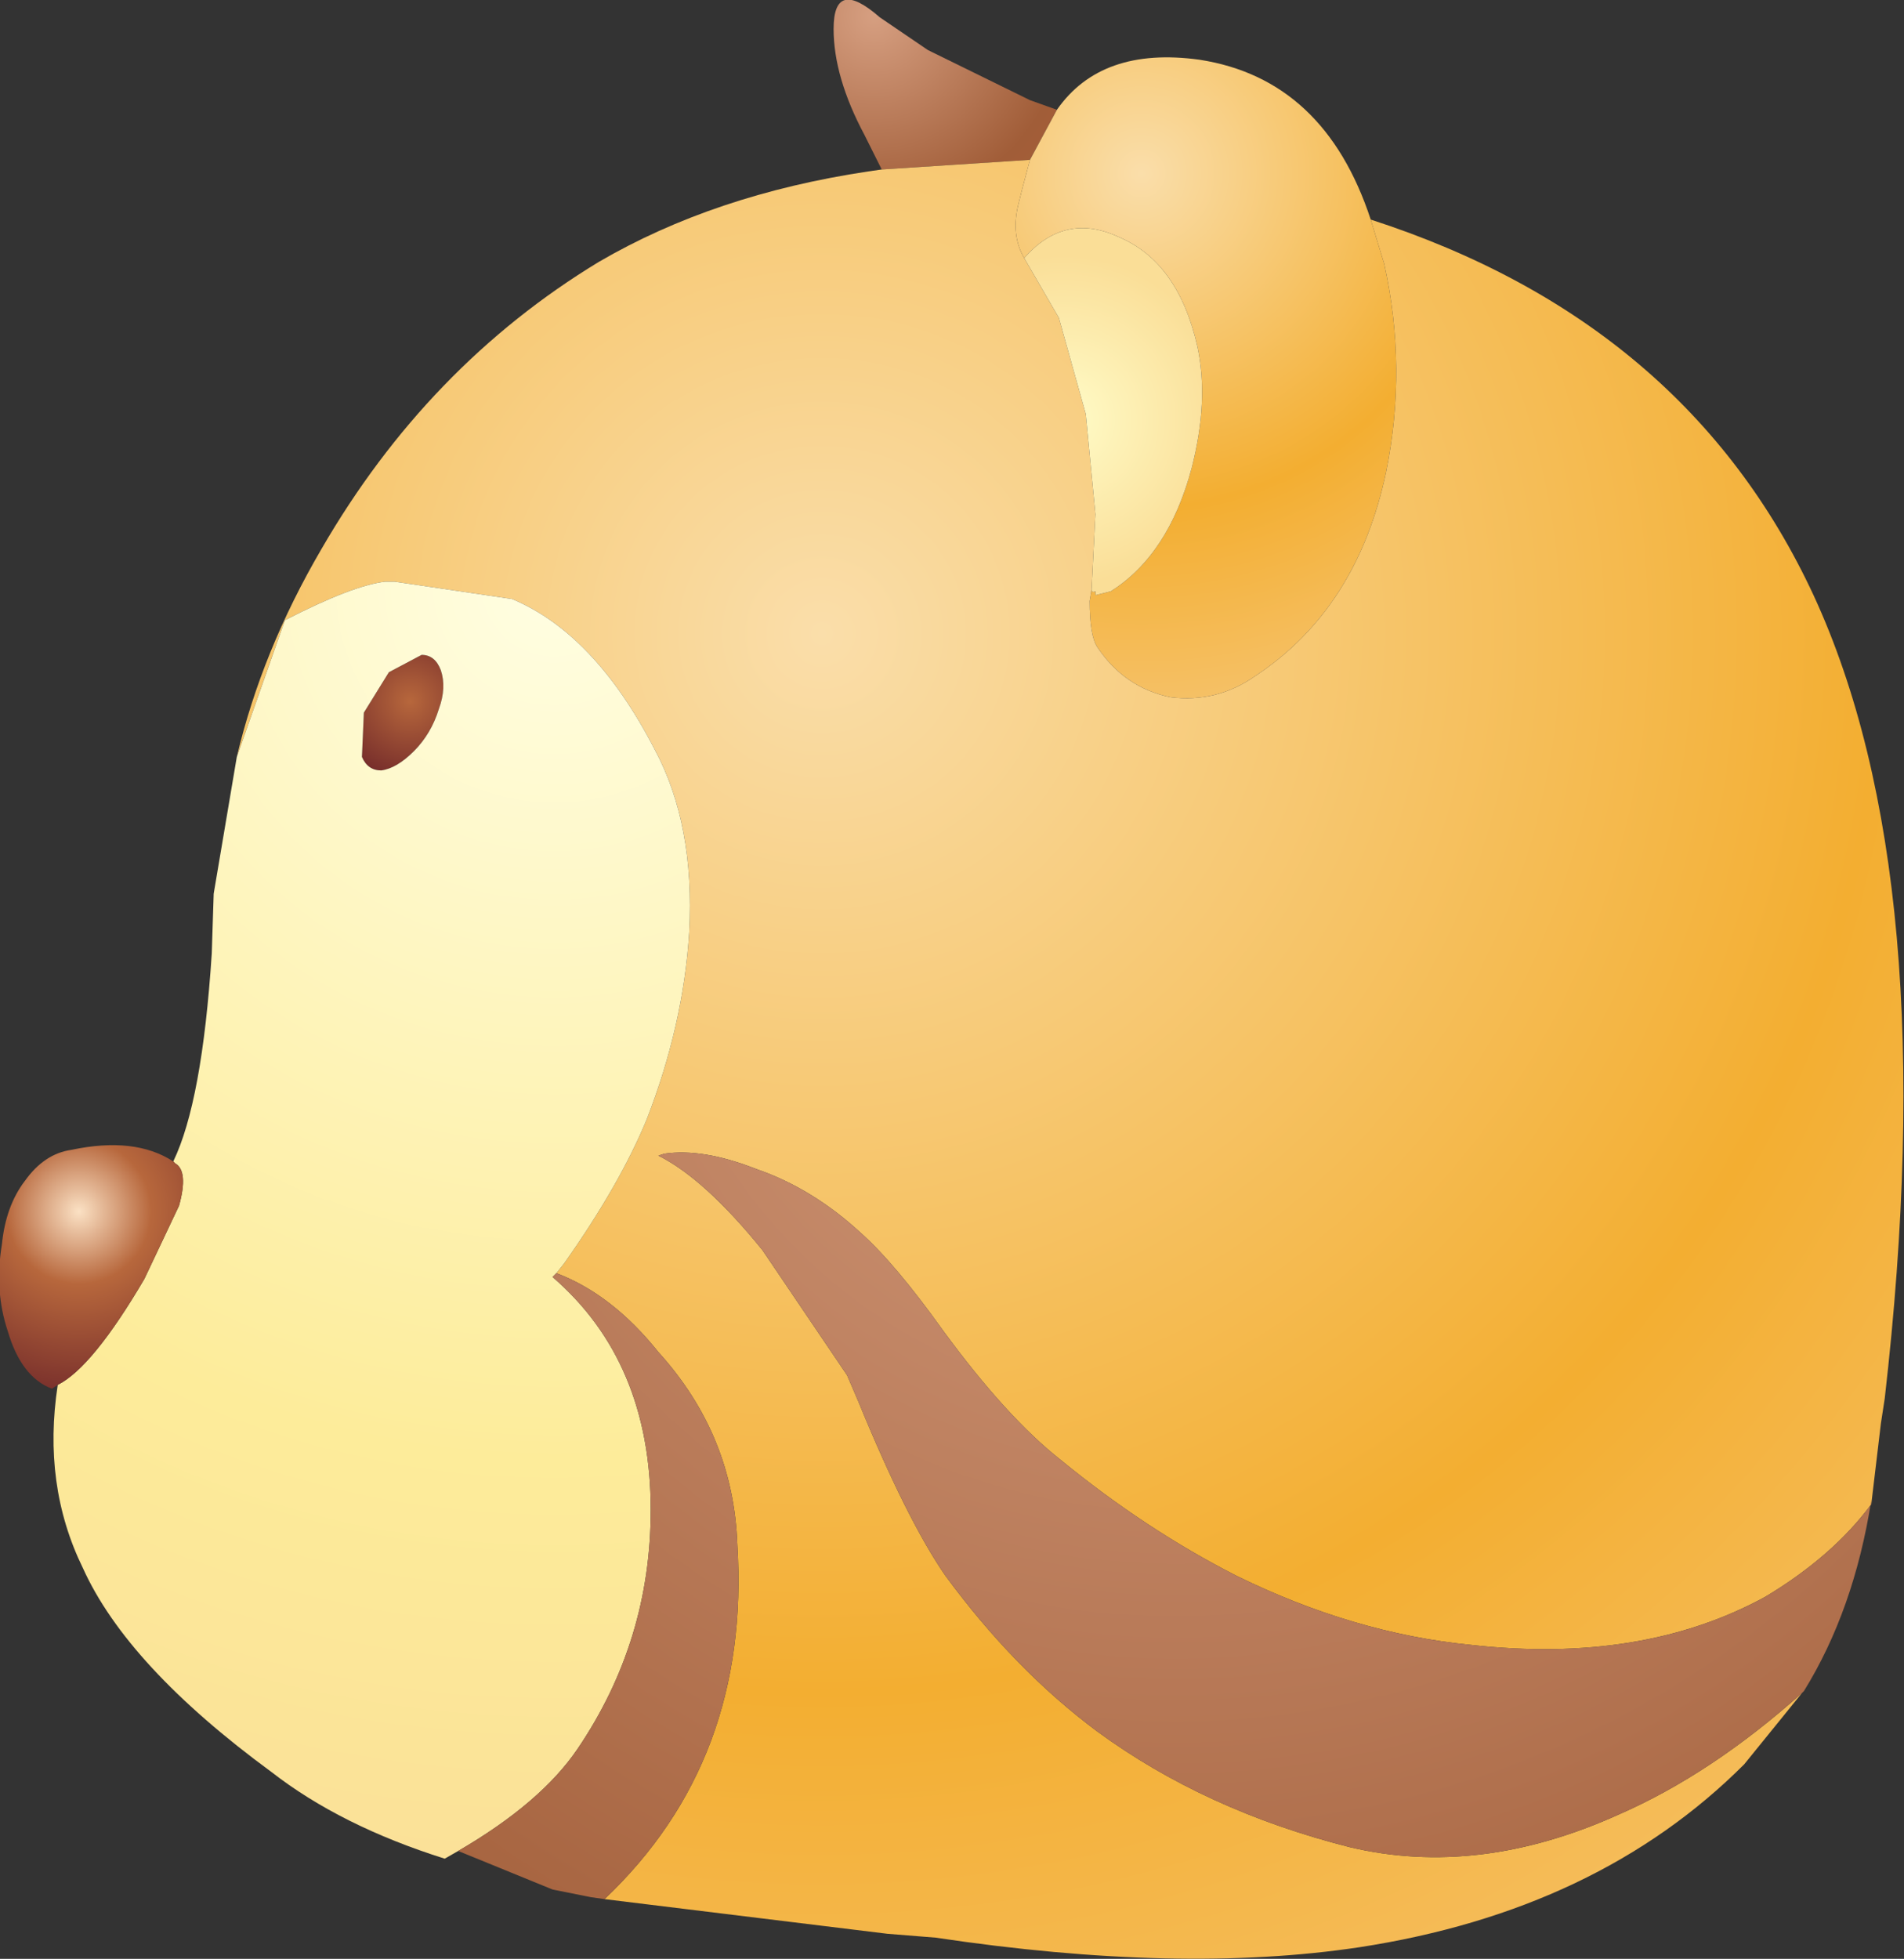
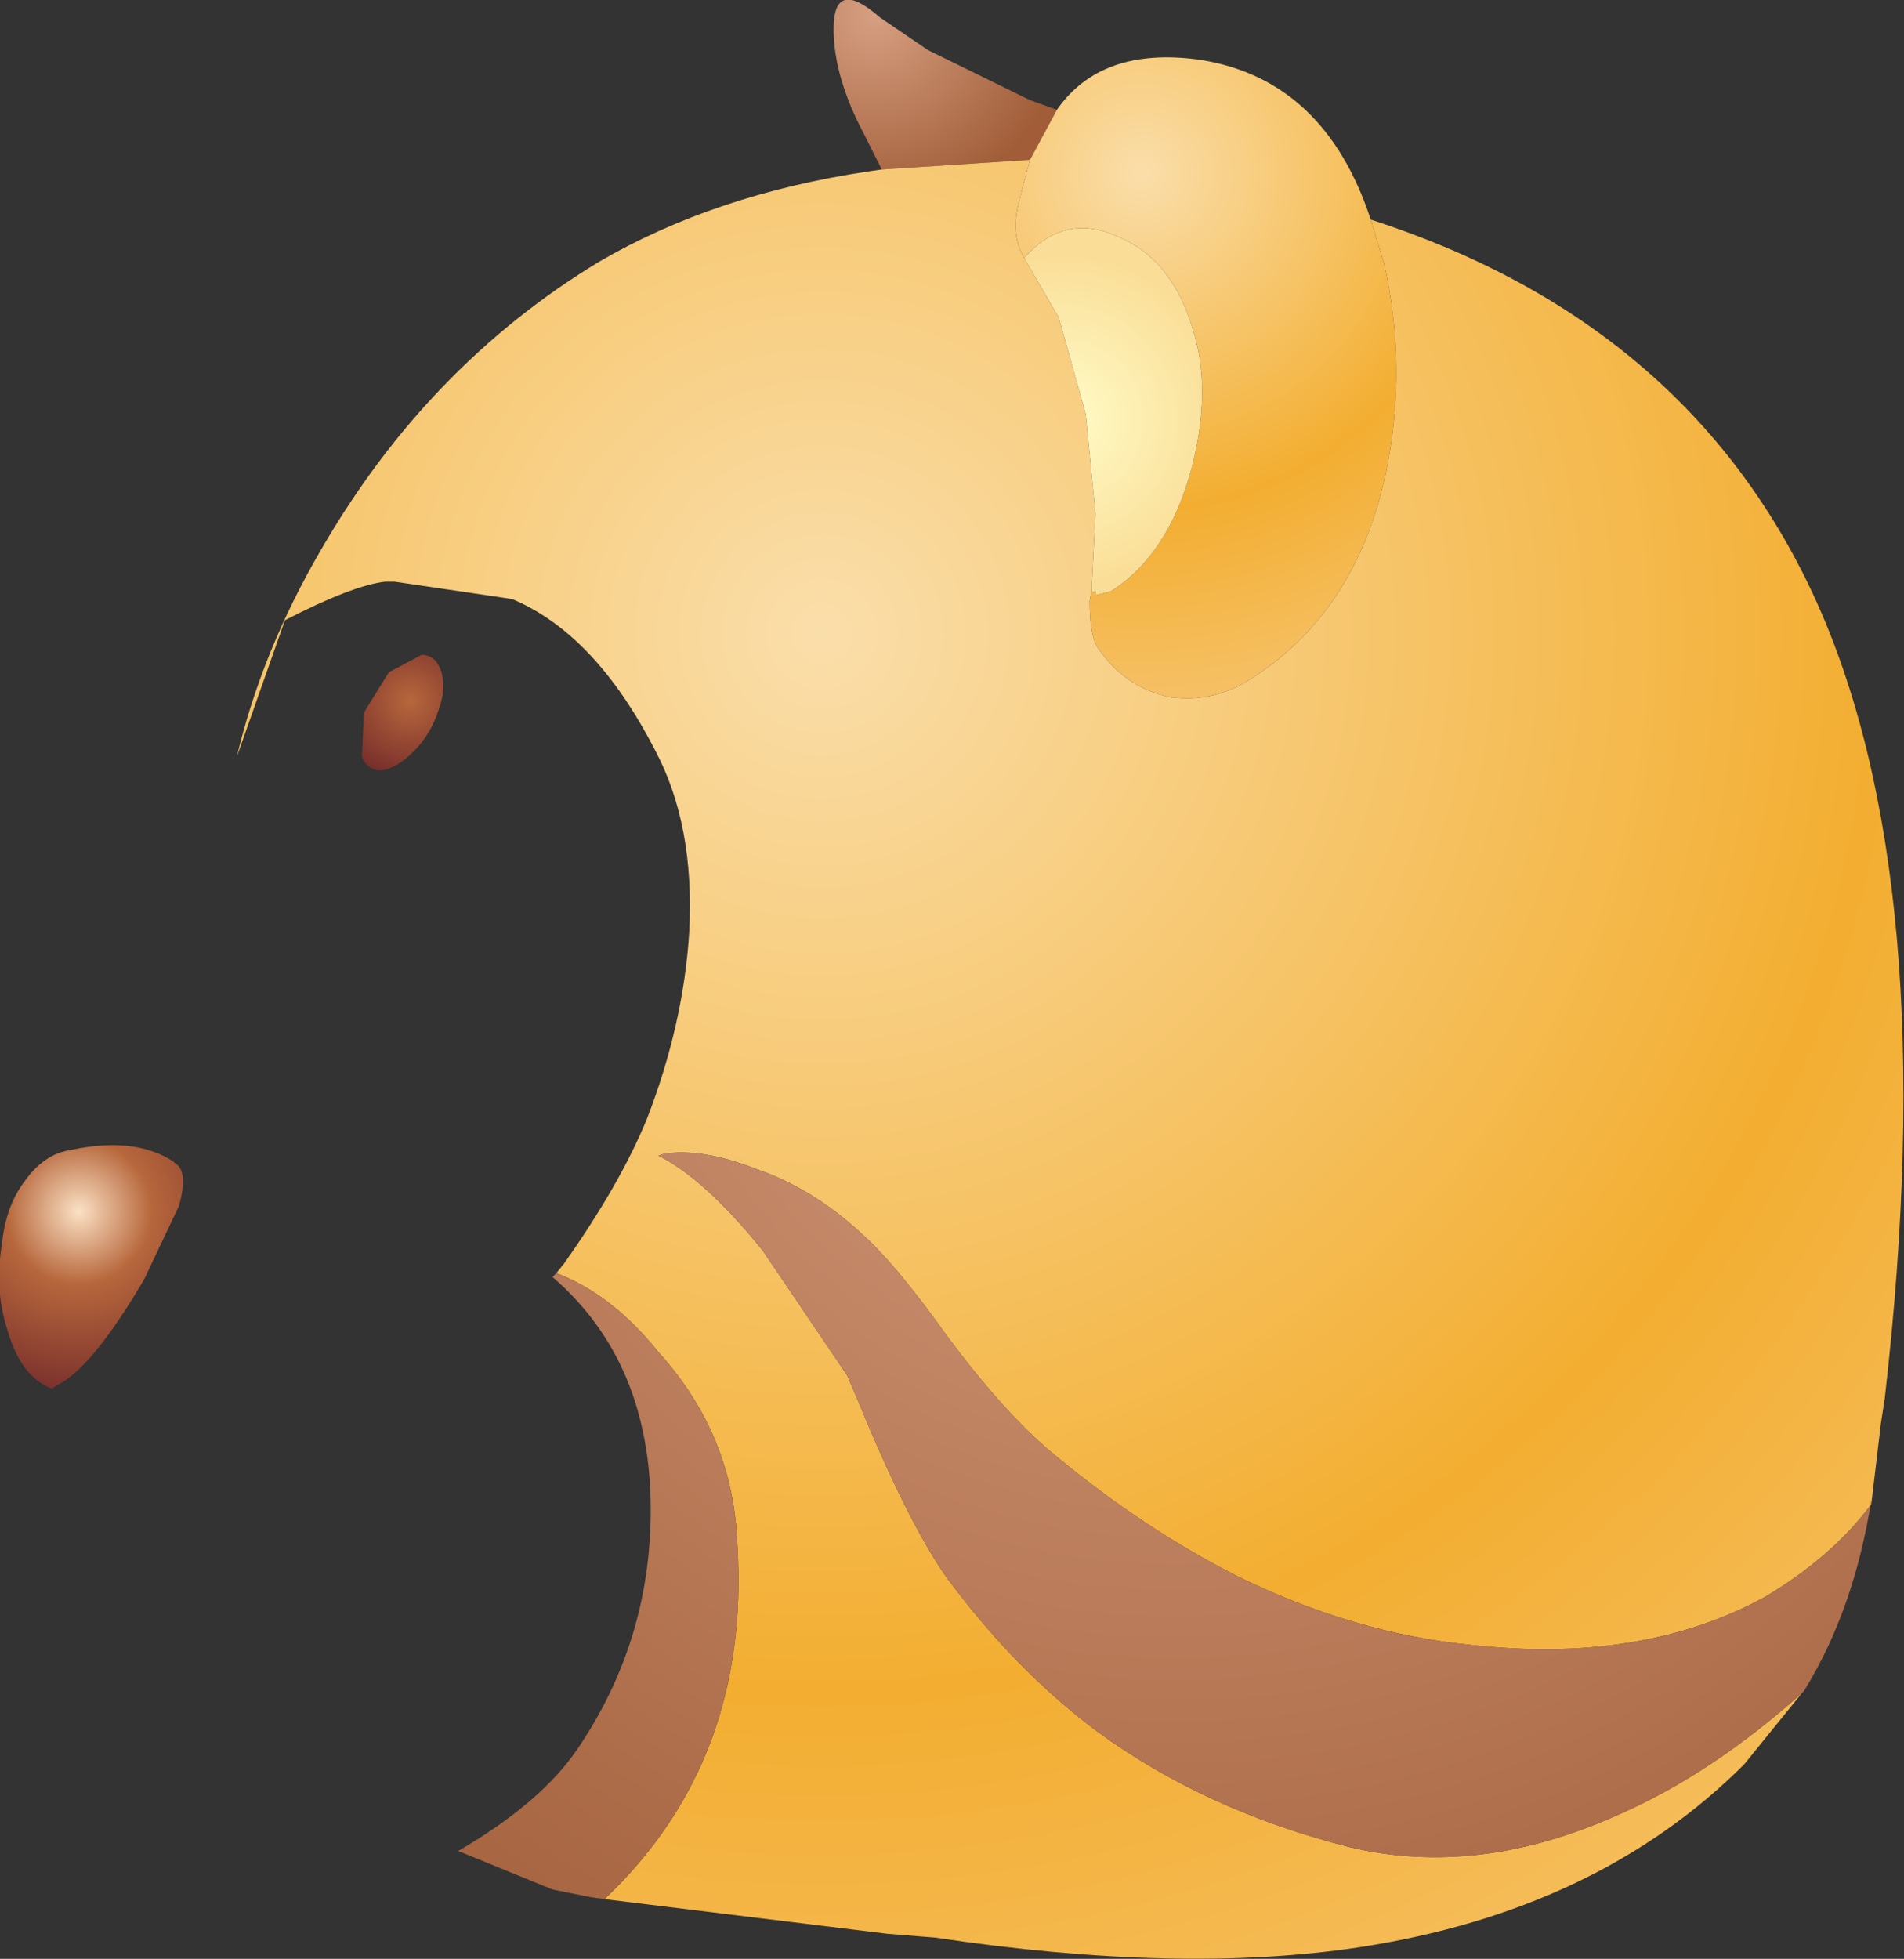
<svg xmlns="http://www.w3.org/2000/svg" height="50.85px" width="49.45px">
  <rect width="100%" height="100%" fill="#333333" stroke="none" />
  <g transform="matrix(1.0, 0.0, 0.0, 1.0, 25.5, 21.5)">
    <path d="M1.95 -18.65 L1.25 -18.9 -1.4 -20.2 -2.65 -21.05 Q-3.85 -22.1 -3.85 -20.75 -3.85 -19.5 -3.05 -18.0 L-2.6 -17.1 1.25 -17.35 1.95 -18.65" fill="url(#gradient0)" fill-rule="evenodd" stroke="none" />
    <path d="M1.95 -18.65 L1.25 -17.35 1.05 -16.6 0.95 -16.2 Q0.75 -15.4 1.1 -14.8 2.15 -16.0 3.55 -15.35 5.1 -14.7 5.6 -12.5 5.9 -11.1 5.45 -9.35 4.85 -7.1 3.35 -6.15 L2.95 -6.05 2.95 -6.15 Q2.85 -6.1 2.85 -6.2 L2.8 -5.9 Q2.8 -5.0 3.0 -4.7 3.7 -3.65 4.9 -3.4 6.1 -3.25 7.1 -3.95 9.75 -5.7 10.5 -9.25 11.05 -11.95 10.45 -14.65 L10.1 -15.8 Q8.9 -19.45 5.65 -19.95 3.1 -20.3 1.95 -18.65" fill="url(#gradient1)" fill-rule="evenodd" stroke="none" />
    <path d="M1.25 -17.35 L-2.6 -17.1 -2.95 -17.05 Q-6.95 -16.45 -9.95 -14.7 -14.4 -12.0 -17.15 -7.25 -18.7 -4.6 -19.35 -1.85 L-18.1 -5.4 Q-16.35 -6.3 -15.5 -6.4 L-15.25 -6.4 -12.2 -5.95 Q-10.05 -5.05 -8.5 -2.05 -7.45 -0.1 -7.6 2.7 -7.75 5.1 -8.7 7.55 -9.4 9.25 -10.85 11.3 L-11.05 11.55 Q-9.6 12.1 -8.4 13.6 -6.45 15.75 -6.35 18.6 -6.0 24.2 -9.8 27.8 L-2.45 28.7 -1.2 28.8 Q5.15 29.75 9.8 29.05 16.0 28.1 19.8 24.3 L21.3 22.45 Q18.95 24.55 16.55 25.6 12.9 27.25 9.55 26.45 5.8 25.5 3.0 23.45 0.85 21.85 -0.95 19.4 -1.95 17.95 -3.2 14.9 L-3.5 14.2 -5.7 10.95 Q-7.2 9.1 -8.4 8.5 L-8.25 8.45 Q-7.25 8.3 -5.85 8.85 -4.4 9.35 -3.15 10.5 -2.25 11.3 -1.0 13.05 0.65 15.3 2.05 16.4 4.25 18.2 6.6 19.4 9.65 20.9 12.7 21.2 17.15 21.7 20.35 19.95 22.1 18.9 23.1 17.55 L23.35 15.45 23.45 14.8 Q25.0 1.3 21.6 -6.05 18.3 -13.15 10.1 -15.8 L10.45 -14.65 Q11.05 -11.95 10.5 -9.25 9.75 -5.7 7.1 -3.95 6.1 -3.25 4.9 -3.4 3.7 -3.65 3.0 -4.7 2.8 -5.0 2.8 -5.9 L2.85 -6.2 2.95 -8.15 2.7 -10.75 2.0 -13.25 1.1 -14.8 Q0.75 -15.4 0.95 -16.2 L1.05 -16.6 1.25 -17.35" fill="url(#gradient2)" fill-rule="evenodd" stroke="none" />
    <path d="M1.1 -14.8 L2.0 -13.25 2.7 -10.75 2.95 -8.15 2.85 -6.2 Q2.85 -6.1 2.95 -6.15 L2.95 -6.05 3.35 -6.15 Q4.85 -7.1 5.45 -9.35 5.9 -11.1 5.6 -12.5 5.1 -14.7 3.55 -15.35 2.15 -16.0 1.1 -14.8" fill="url(#gradient3)" fill-rule="evenodd" stroke="none" />
    <path d="M-14.55 -4.5 L-15.4 -4.05 -16.05 -3.0 -16.1 -1.85 Q-15.95 -1.5 -15.6 -1.5 -15.2 -1.55 -14.75 -2.0 -14.3 -2.45 -14.1 -3.1 -13.9 -3.65 -14.05 -4.1 -14.2 -4.5 -14.55 -4.5" fill="url(#gradient4)" fill-rule="evenodd" stroke="none" />
-     <path d="M-19.35 -1.85 L-19.95 1.7 -20.0 3.25 Q-20.25 7.1 -21.0 8.65 L-20.95 8.7 Q-20.6 8.9 -20.85 9.8 L-21.75 11.7 Q-23.1 14.0 -24.0 14.45 -24.4 17.05 -23.35 19.2 -22.2 21.75 -18.45 24.5 -16.65 25.9 -13.95 26.75 L-13.6 26.55 Q-11.45 25.3 -10.5 23.9 -8.6 21.1 -8.6 17.7 -8.6 13.85 -11.15 11.65 L-11.05 11.55 -10.85 11.3 Q-9.4 9.25 -8.7 7.55 -7.75 5.1 -7.6 2.7 -7.45 -0.1 -8.5 -2.05 -10.05 -5.05 -12.2 -5.95 L-15.25 -6.4 -15.5 -6.4 Q-16.35 -6.3 -18.1 -5.4 L-19.35 -1.85 M-14.55 -4.5 Q-14.2 -4.5 -14.05 -4.1 -13.9 -3.65 -14.1 -3.1 -14.3 -2.45 -14.75 -2.0 -15.2 -1.55 -15.6 -1.5 -15.95 -1.5 -16.1 -1.85 L-16.05 -3.0 -15.4 -4.05 -14.55 -4.5" fill="url(#gradient5)" fill-rule="evenodd" stroke="none" />
    <path d="M-13.6 26.55 L-11.15 27.55 -10.15 27.75 -9.8 27.8 Q-6.0 24.2 -6.35 18.6 -6.45 15.75 -8.4 13.6 -9.6 12.1 -11.05 11.55 L-11.15 11.65 Q-8.6 13.85 -8.6 17.7 -8.6 21.1 -10.5 23.9 -11.45 25.3 -13.6 26.55 M21.3 22.45 L21.35 22.4 Q22.65 20.3 23.1 17.45 L23.1 17.55 Q22.1 18.9 20.35 19.95 17.15 21.7 12.7 21.2 9.65 20.9 6.6 19.4 4.25 18.2 2.05 16.4 0.65 15.3 -1.0 13.05 -2.25 11.3 -3.15 10.5 -4.4 9.35 -5.85 8.85 -7.25 8.3 -8.25 8.45 L-8.4 8.5 Q-7.2 9.1 -5.7 10.95 L-3.5 14.2 -3.2 14.9 Q-1.95 17.95 -0.95 19.4 0.85 21.85 3.0 23.45 5.8 25.5 9.55 26.45 12.9 27.25 16.55 25.6 18.95 24.55 21.3 22.45" fill="url(#gradient6)" fill-rule="evenodd" stroke="none" />
    <path d="M-21.0 8.65 Q-22.0 8.0 -23.65 8.35 -24.35 8.45 -24.85 9.15 -25.35 9.8 -25.45 10.8 -25.65 12.0 -25.3 13.05 -24.95 14.25 -24.15 14.55 L-24.0 14.45 Q-23.1 14.0 -21.75 11.7 L-20.85 9.8 Q-20.6 8.9 -20.95 8.7 L-21.0 8.65" fill="url(#gradient7)" fill-rule="evenodd" stroke="none" />
  </g>
  <defs>
    <radialGradient cx="0" cy="0" gradientTransform="matrix(-0.038, 0.008, 0.008, 0.038, -2.8, -21.1)" gradientUnits="userSpaceOnUse" id="gradient0" r="819.2" spreadMethod="pad">
      <stop offset="0.0" stop-color="#d69f81" />
      <stop offset="0.157" stop-color="#a15d38" />
      <stop offset="0.392" stop-color="#b7673c" />
    </radialGradient>
    <radialGradient cx="0" cy="0" gradientTransform="matrix(-0.045, 0.009, 0.009, 0.045, 4.15, -17.0)" gradientUnits="userSpaceOnUse" id="gradient1" r="819.2" spreadMethod="pad">
      <stop offset="0.0" stop-color="#fadeaa" />
      <stop offset="0.231" stop-color="#f3ae31" />
      <stop offset="0.392" stop-color="#f6c470" />
    </radialGradient>
    <radialGradient cx="0" cy="0" gradientTransform="matrix(-0.135, 0.029, 0.029, 0.135, -4.15, -5.05)" gradientUnits="userSpaceOnUse" id="gradient2" r="819.2" spreadMethod="pad">
      <stop offset="0.0" stop-color="#fadeaa" />
      <stop offset="0.243" stop-color="#f3ae31" />
      <stop offset="0.392" stop-color="#f6c470" />
    </radialGradient>
    <radialGradient cx="0" cy="0" gradientTransform="matrix(-0.013, 0.003, 0.003, 0.013, 2.1, -10.6)" gradientUnits="userSpaceOnUse" id="gradient3" r="819.2" spreadMethod="pad">
      <stop offset="0.0" stop-color="#fffcc8" />
      <stop offset="0.392" stop-color="#fade97" />
    </radialGradient>
    <radialGradient cx="0" cy="0" gradientTransform="matrix(-0.007, 0.001, 0.001, 0.007, -14.85, -3.3)" gradientUnits="userSpaceOnUse" id="gradient4" r="819.2" spreadMethod="pad">
      <stop offset="0.0" stop-color="#b7673c" />
      <stop offset="0.392" stop-color="#6f2729" />
    </radialGradient>
    <radialGradient cx="0" cy="0" gradientTransform="matrix(-0.11, 0.023, 0.023, 0.11, -11.1, -6.35)" gradientUnits="userSpaceOnUse" id="gradient5" r="819.2" spreadMethod="pad">
      <stop offset="0.0" stop-color="#fffee2" />
      <stop offset="0.247" stop-color="#fdec9a" />
      <stop offset="0.392" stop-color="#fade97" />
    </radialGradient>
    <radialGradient cx="0" cy="0" gradientTransform="matrix(-0.126, 0.027, 0.027, 0.126, 5.05, 1.1)" gradientUnits="userSpaceOnUse" id="gradient6" r="819.2" spreadMethod="pad">
      <stop offset="0.0" stop-color="#d69f81" />
      <stop offset="0.341" stop-color="#a15d38" />
      <stop offset="0.392" stop-color="#b7673c" />
    </radialGradient>
    <radialGradient cx="0" cy="0" gradientTransform="matrix(-0.016, 0.003, 0.003, 0.016, -23.45, 9.95)" gradientUnits="userSpaceOnUse" id="gradient7" r="819.2" spreadMethod="pad">
      <stop offset="0.0" stop-color="#fbe1c4" />
      <stop offset="0.141" stop-color="#b7673c" />
      <stop offset="0.392" stop-color="#6f2729" />
    </radialGradient>
  </defs>
</svg>